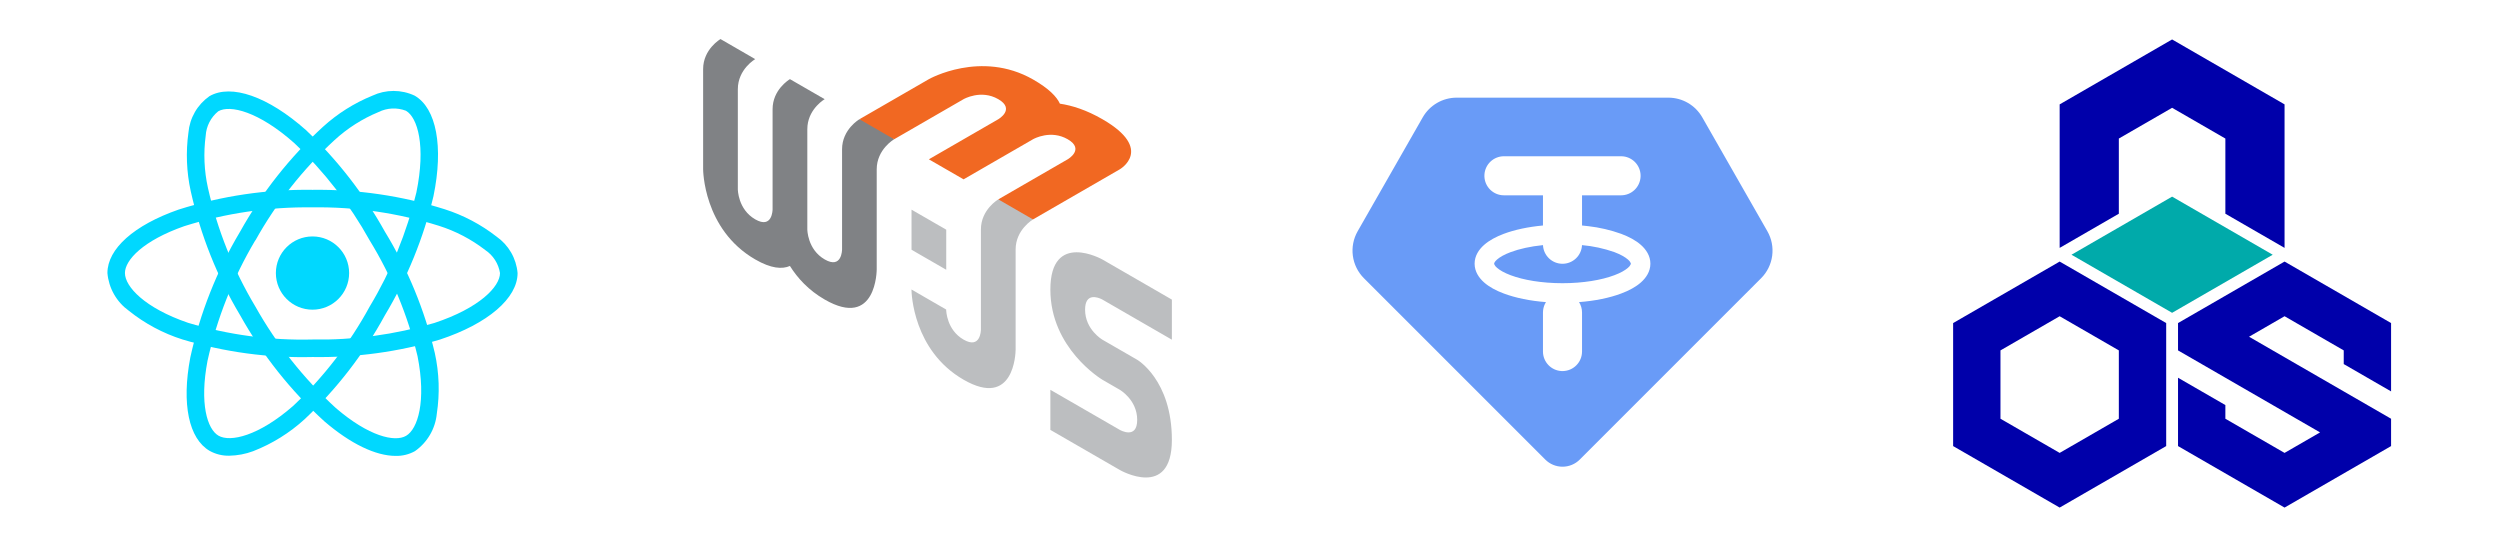
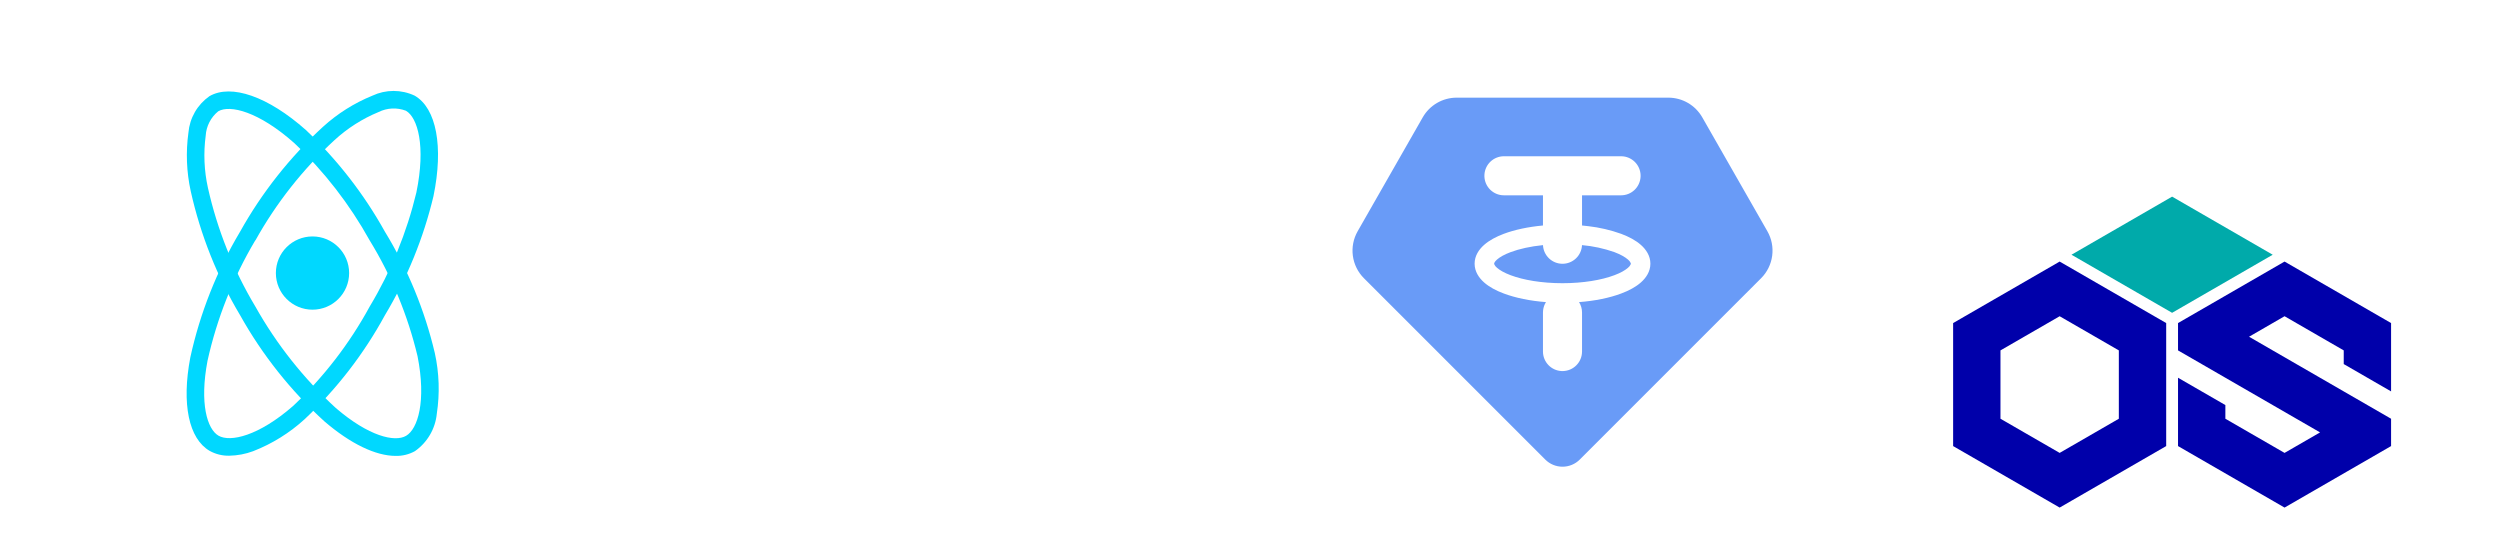
<svg xmlns="http://www.w3.org/2000/svg" width="320" height="70" viewBox="0 0 320 70" fill="none">
  <rect width="320" height="70" fill="white" />
  <path d="M40 39.639C42.589 39.639 44.688 37.54 44.688 34.951C44.688 32.362 42.589 30.264 40 30.264C37.411 30.264 35.312 32.362 35.312 34.951C35.312 37.54 37.411 39.639 40 39.639Z" fill="#00D8FF" />
-   <path d="M40 45.699C34.366 45.835 28.746 45.075 23.35 43.449C20.857 42.658 18.533 41.414 16.493 39.777C15.715 39.218 15.067 38.498 14.593 37.664C14.12 36.831 13.832 35.906 13.75 34.951C13.75 31.852 17.155 28.814 22.859 26.827C28.399 25.066 34.187 24.212 40 24.299C45.735 24.219 51.446 25.057 56.916 26.782C59.317 27.547 61.563 28.732 63.55 30.28C64.315 30.814 64.953 31.508 65.42 32.315C65.886 33.122 66.17 34.022 66.25 34.951C66.25 38.172 62.444 41.437 56.312 43.465C51.021 45.039 45.52 45.792 40 45.699ZM40 26.542C34.439 26.467 28.901 27.279 23.596 28.945C18.346 30.777 15.992 33.282 15.992 34.946C15.992 36.685 18.522 39.421 24.076 41.321C29.238 42.869 34.612 43.59 40 43.456C45.281 43.551 50.545 42.836 55.609 41.337C61.375 39.427 64 36.687 64 34.951C63.905 34.355 63.688 33.786 63.362 33.278C63.036 32.77 62.609 32.336 62.106 32.002C60.328 30.628 58.322 29.578 56.179 28.901C50.946 27.258 45.484 26.461 40 26.542Z" fill="#00D8FF" />
  <path d="M29.35 58.331C28.476 58.351 27.611 58.139 26.845 57.716C24.16 56.167 23.23 51.701 24.357 45.766C25.6 40.087 27.752 34.646 30.732 29.654C33.527 24.646 37.106 20.118 41.331 16.241C43.194 14.543 45.342 13.189 47.676 12.241C48.521 11.845 49.442 11.64 50.375 11.64C51.307 11.64 52.228 11.845 53.073 12.241C55.865 13.85 56.789 18.777 55.486 25.102C54.205 30.473 52.108 35.616 49.268 40.351C46.572 45.3 43.106 49.789 39.001 53.651C37.071 55.415 34.831 56.806 32.395 57.755C31.42 58.117 30.39 58.312 29.35 58.331ZM32.675 30.768C29.832 35.548 27.769 40.75 26.562 46.179C25.525 51.644 26.521 54.931 27.968 55.767C29.468 56.636 33.11 55.812 37.531 51.95C41.45 48.251 44.758 43.953 47.331 39.219C50.052 34.692 52.063 29.775 53.296 24.639C54.522 18.686 53.463 15.041 51.959 14.174C51.395 13.958 50.793 13.862 50.19 13.89C49.587 13.919 48.997 14.073 48.456 14.341C46.378 15.199 44.468 16.416 42.813 17.938C38.775 21.651 35.357 25.987 32.688 30.779L32.675 30.768Z" fill="#00D8FF" />
  <path d="M50.645 58.355C48.104 58.355 44.877 56.818 41.517 53.928C37.217 50.016 33.578 45.433 30.741 40.359C27.799 35.436 25.663 30.073 24.415 24.476C23.874 22.013 23.774 19.473 24.119 16.976C24.199 16.049 24.481 15.151 24.945 14.345C25.41 13.54 26.046 12.846 26.808 12.312C29.596 10.698 34.327 12.357 39.155 16.644C43.168 20.435 46.577 24.82 49.261 29.645C52.201 34.453 54.359 39.698 55.655 45.183C56.219 47.736 56.306 50.372 55.911 52.957C55.818 53.91 55.519 54.832 55.035 55.659C54.551 56.486 53.895 57.198 53.11 57.748C52.357 58.165 51.506 58.375 50.645 58.355ZM32.682 39.23C35.404 44.08 38.88 48.465 42.98 52.222C47.197 55.85 50.541 56.63 51.98 55.784C53.48 54.913 54.586 51.354 53.446 45.596C52.197 40.359 50.127 35.352 47.313 30.762C44.751 26.145 41.498 21.946 37.666 18.312C33.121 14.277 29.435 13.376 27.933 14.246C27.465 14.626 27.081 15.099 26.805 15.636C26.529 16.172 26.367 16.76 26.33 17.362C26.032 19.59 26.129 21.852 26.616 24.046C27.817 29.4 29.865 34.527 32.684 39.234L32.682 39.23Z" fill="#00D8FF" />
  <g clip-path="url(#clip0_30_1759)">
    <path d="M110.008 15.262C110.008 15.262 107.784 16.546 107.784 19.109V31.923C107.784 31.923 107.784 34.49 105.561 33.207C103.337 31.923 103.337 29.359 103.337 29.359V16.546C103.337 16.386 103.345 16.23 103.361 16.078C103.605 13.823 105.557 12.695 105.557 12.695L101.114 10.131C101.114 10.131 101.11 10.131 101.106 10.135C100.974 10.211 98.891 11.495 98.891 13.978V26.791C98.891 26.791 98.891 29.359 96.667 28.075C94.443 26.792 94.443 24.228 94.443 24.228V11.415C94.443 8.851 96.667 7.568 96.667 7.568L92.224 5C92.224 5 90 6.284 90 8.847V21.66C90 21.66 90 29.359 96.667 33.206C98.71 34.386 100.126 34.478 101.11 34.042C102.094 35.614 103.509 37.158 105.553 38.337C112.219 42.184 112.219 34.49 112.219 34.49V21.677C112.219 19.109 114.443 17.829 114.443 17.829C113.76 16.97 113.152 16.386 112.62 16.078C112.166 15.815 111.296 15.543 110.008 15.262Z" fill="#808285" />
    <path d="M134.447 37.066C134.447 29.467 141.114 33.218 141.114 33.218L150 38.349V43.48L141.114 38.349C141.114 38.349 141.086 38.333 141.036 38.308L141.007 38.294C140.563 38.077 138.891 37.407 138.891 39.637C138.891 42.2 141.114 43.484 141.114 43.484L145.557 46.048C145.557 46.048 150 48.615 150 56.31C150 64.004 143.334 60.157 143.334 60.157L134.447 55.026V49.895L143.338 55.026C143.338 55.026 145.561 56.31 145.561 53.742C145.561 51.179 143.338 49.895 143.338 49.895L141.114 48.611C140.981 48.532 134.447 44.588 134.447 37.066ZM127.781 25.524C129.109 25.677 130.01 25.89 130.483 26.163C130.998 26.46 131.578 27.103 132.224 28.091C132.224 28.091 130 29.375 130 31.939L130 44.772C129.994 45.204 129.8 52.331 123.334 48.6C116.867 44.868 116.673 37.512 116.667 37.074L116.667 37.054L121.11 39.621V39.63C121.112 39.793 121.185 42.228 123.334 43.468C125.489 44.713 125.555 42.338 125.557 42.192V29.371C125.557 26.808 127.781 25.524 127.781 25.524ZM116.675 26.836L121.118 29.399V34.53L116.675 31.967V26.836Z" fill="#BCBEC0" />
    <path d="M141.114 15.262C139.066 14.078 137.23 13.502 135.667 13.27C135.259 12.379 134.259 11.331 132.228 10.171C125.561 6.364 118.898 10.131 118.898 10.131L110.008 15.262L114.451 17.825L123.337 12.694C123.337 12.694 125.561 11.41 127.78 12.694C130.004 13.978 127.78 15.262 127.78 15.262L118.894 20.392L123.337 22.956L132.231 17.821C132.363 17.745 134.515 16.581 136.667 17.825C138.89 19.109 136.667 20.389 136.667 20.389L127.78 25.52L132.224 28.087L143.333 21.672C143.333 21.672 147.776 19.109 141.114 15.262L141.114 15.262Z" fill="#F16822" />
  </g>
  <g clip-path="url(#clip1_30_1759)">
    <path d="M213.55 12.5C214.431 12.5 215.297 12.733 216.059 13.176C216.821 13.619 217.453 14.255 217.89 15.02L226.225 29.6C226.769 30.552 226.985 31.657 226.839 32.744C226.694 33.831 226.195 34.839 225.42 35.615L202.212 58.822C201.922 59.113 201.577 59.343 201.198 59.5C200.819 59.657 200.413 59.738 200.002 59.738C199.592 59.738 199.185 59.657 198.806 59.5C198.427 59.343 198.082 59.113 197.792 58.822L174.585 35.615C173.809 34.839 173.311 33.831 173.165 32.744C173.02 31.657 173.236 30.552 173.78 29.6L182.112 15.018C182.549 14.253 183.181 13.618 183.942 13.176C184.704 12.733 185.569 12.501 186.45 12.5H213.55ZM207.5 20H192.5C191.862 20.001 191.25 20.245 190.786 20.682C190.323 21.119 190.044 21.717 190.007 22.354C189.969 22.99 190.176 23.616 190.585 24.105C190.994 24.593 191.574 24.907 192.207 24.983L192.5 25H197.5V28.863C195.605 29.038 193.882 29.405 192.49 29.927C191.502 30.297 190.617 30.767 189.957 31.355C189.297 31.94 188.75 32.748 188.75 33.75C188.75 34.752 189.297 35.56 189.957 36.145C190.617 36.733 191.502 37.203 192.49 37.57C193.975 38.127 195.835 38.513 197.882 38.67C197.684 38.985 197.559 39.34 197.517 39.71L197.5 40V45C197.5 45.637 197.744 46.25 198.182 46.713C198.619 47.177 199.217 47.456 199.853 47.493C200.489 47.53 201.116 47.323 201.604 46.914C202.093 46.505 202.407 45.925 202.482 45.292L202.5 45V40C202.501 39.529 202.368 39.068 202.117 38.67C204.165 38.513 206.025 38.13 207.51 37.57C208.497 37.203 209.382 36.733 210.042 36.145C210.702 35.56 211.25 34.752 211.25 33.75C211.25 32.748 210.702 31.94 210.042 31.355C209.382 30.767 208.497 30.297 207.51 29.93C206.15 29.442 204.738 29.113 203.302 28.95L202.5 28.863V25H207.5C208.137 24.999 208.75 24.755 209.213 24.318C209.676 23.881 209.955 23.283 209.993 22.646C210.03 22.01 209.823 21.384 209.414 20.895C209.005 20.407 208.425 20.093 207.792 20.017L207.5 20ZM202.497 31.375C203.907 31.499 205.296 31.799 206.632 32.267C207.455 32.578 208.032 32.915 208.382 33.225C208.534 33.342 208.654 33.495 208.732 33.67L208.75 33.75L208.732 33.83C208.654 34.005 208.534 34.158 208.382 34.275C208.032 34.585 207.455 34.925 206.632 35.23C204.995 35.845 202.65 36.25 200 36.25C197.35 36.25 195.005 35.845 193.367 35.23C192.545 34.922 191.967 34.585 191.615 34.275C191.463 34.158 191.342 34.005 191.265 33.83L191.25 33.75C191.25 33.718 191.262 33.538 191.615 33.225C191.965 32.915 192.545 32.575 193.367 32.27C194.467 31.858 195.885 31.538 197.502 31.375C197.531 32.018 197.807 32.625 198.272 33.07C198.737 33.515 199.356 33.763 200 33.763C200.643 33.763 201.262 33.515 201.727 33.07C202.193 32.625 202.468 32.018 202.497 31.375Z" fill="#699BF7" />
  </g>
  <g clip-path="url(#clip2_30_1759)">
-     <path d="M271.211 17.734L278.029 13.798L284.847 17.734V27.356L292.423 31.73V13.361L278.029 5.05L263.636 13.361V31.73L271.211 27.356V17.734Z" fill="#0000AA" />
    <path d="M290.907 32.605L278.029 40.04L265.15 32.605L278.029 25.169L290.907 32.605Z" fill="#00AAAA" />
    <path d="M263.636 33.48L250 41.352V57.098L263.636 64.97L277.272 57.098V41.352L263.636 33.48ZM263.636 40.478L271.211 44.851V53.599L263.636 57.972L256.06 53.599V44.851L263.636 40.478ZM292.423 57.972L284.847 53.599V51.849L278.787 48.35V57.098L292.423 64.97L306.058 57.098V53.599L287.877 43.102L292.423 40.477L299.998 44.851V46.601L306.058 50.099V41.352L292.423 33.48L278.787 41.352V44.851L296.968 55.348L292.423 57.972Z" fill="#0000AA" />
  </g>
  <defs>
    <clipPath id="clip0_30_1759">
-       <rect width="60" height="56.25" fill="white" transform="translate(90 5)" />
-     </clipPath>
+       </clipPath>
    <clipPath id="clip1_30_1759">
      <rect width="60" height="60" fill="white" transform="translate(170 5)" />
    </clipPath>
    <clipPath id="clip2_30_1759">
      <rect width="56.058" height="60" fill="white" transform="translate(250 5)" />
    </clipPath>
  </defs>
</svg>